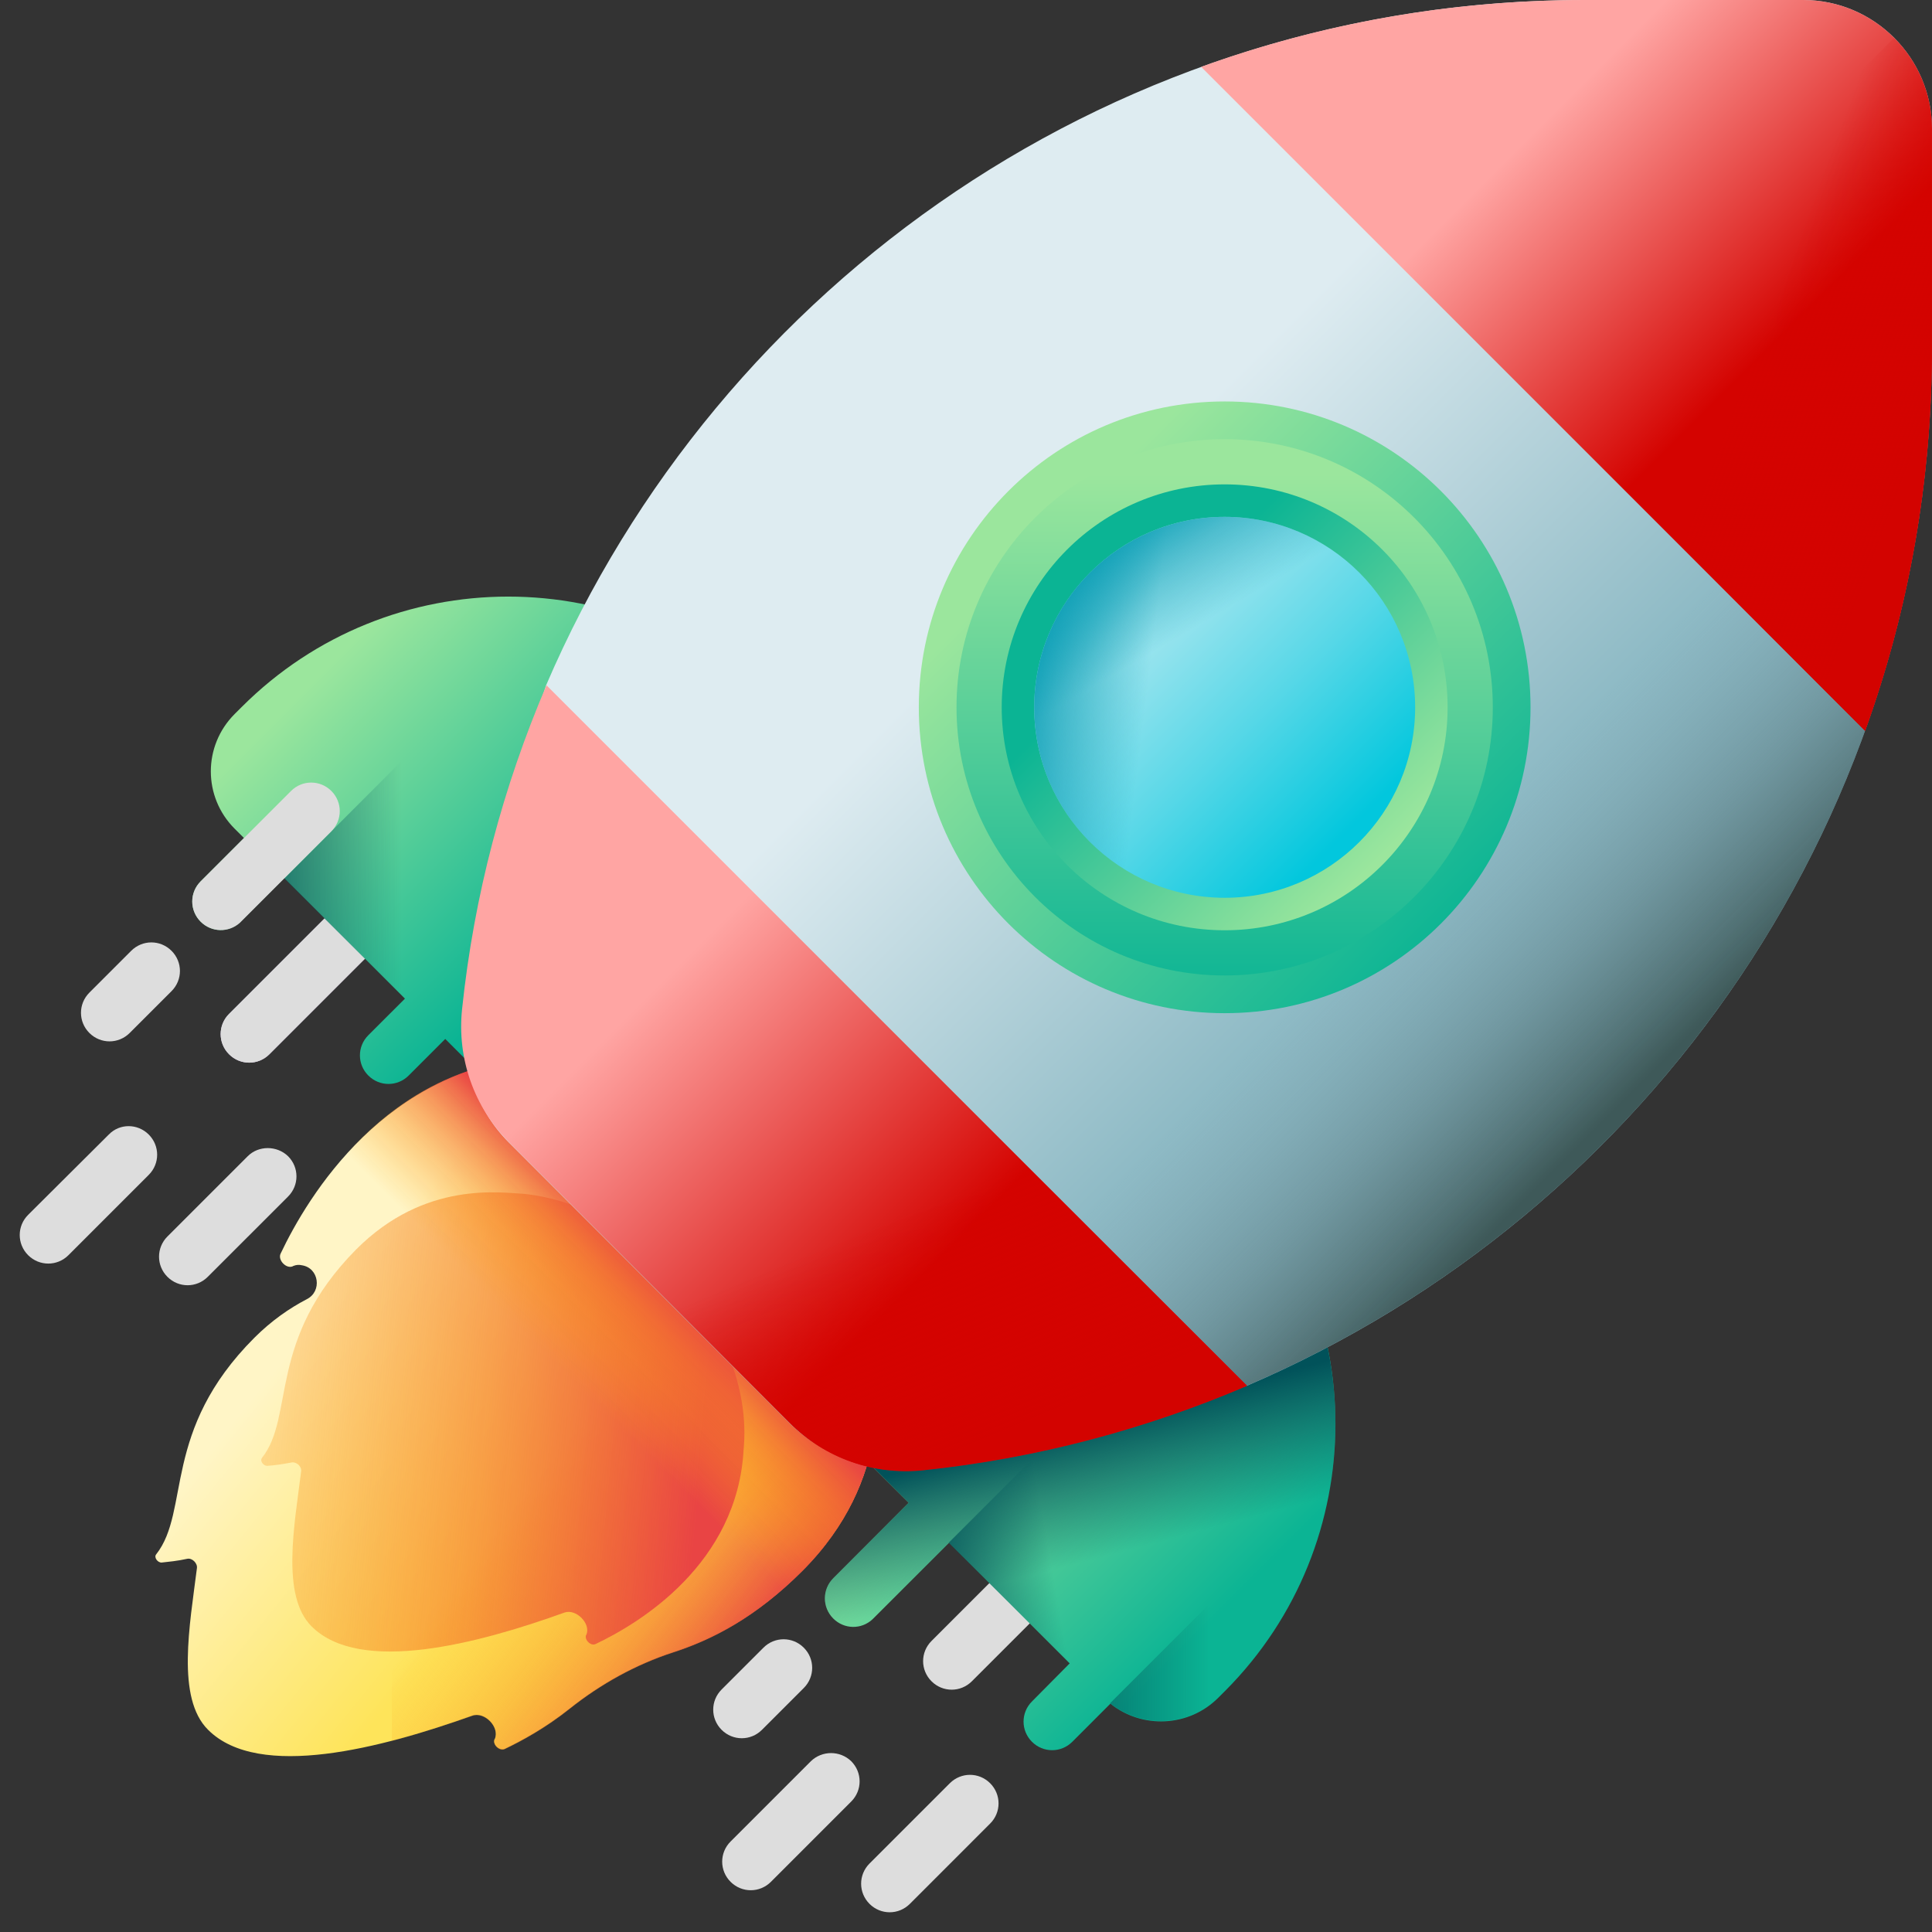
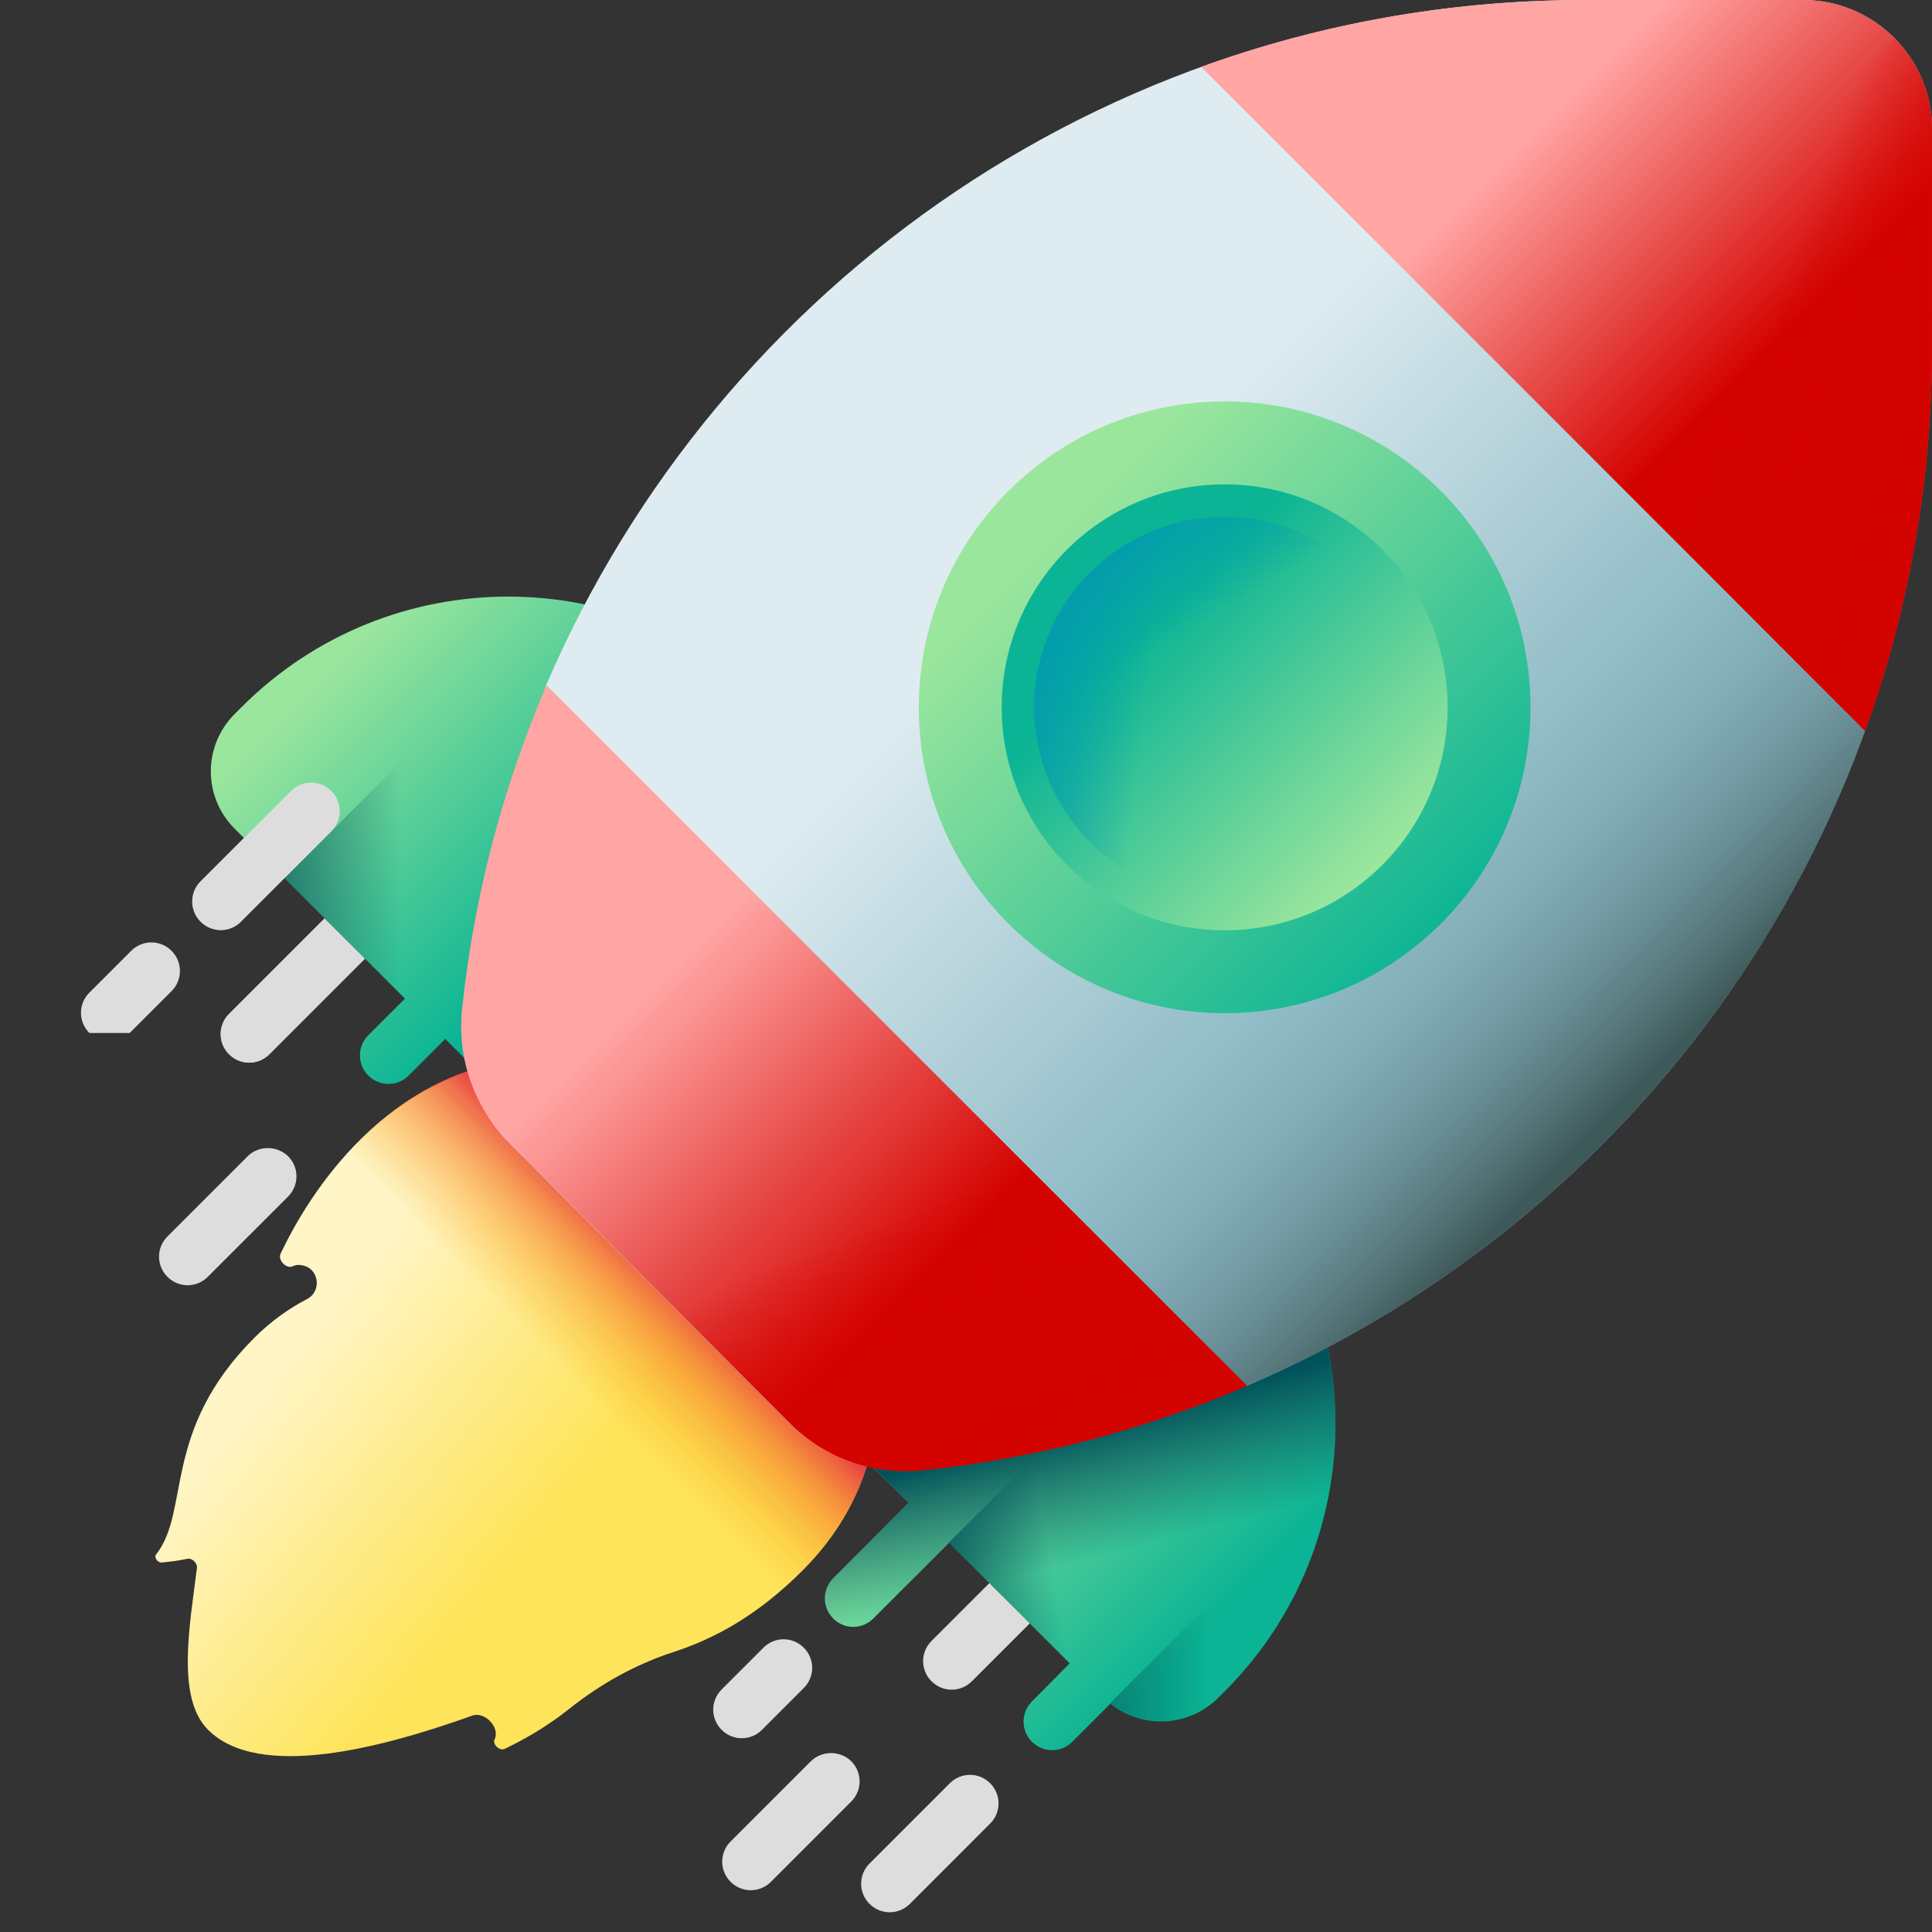
<svg xmlns="http://www.w3.org/2000/svg" width="97" height="97" viewBox="0 0 97 97" fill="none">
  <rect x="0" y="0" width="97" height="97" fill="#333333" stroke="none" />
  <g id="Group 843">
    <path id="Vector" d="M12.438 58.05L8.406 62.081C7.844 62.644 7.844 63.544 8.406 64.106C8.969 64.669 9.869 64.669 10.431 64.106L14.463 60.075C15.025 59.513 15.025 58.612 14.463 58.05C13.9 57.506 12.981 57.506 12.438 58.05Z" fill="#DDDDDD" />
-     <path id="Vector_2" d="M5.462 56.962L1.412 60.994C0.85 61.556 0.85 62.456 1.412 63.019C1.975 63.581 2.875 63.581 3.437 63.019L7.468 58.987C8.031 58.425 8.031 57.525 7.468 56.962C6.906 56.4 6.006 56.4 5.462 56.962Z" fill="#DDDDDD" />
    <path id="Vector_3" d="M27.55 36.881C26.988 36.319 26.087 36.319 25.525 36.881L11.5 50.906C10.938 51.469 10.938 52.369 11.5 52.931C12.062 53.494 12.963 53.494 13.525 52.931L27.55 38.906C28.113 38.344 28.113 37.444 27.55 36.881Z" fill="url(#paint0_linear_2066_14189)" />
    <path id="Vector_4" d="M27.55 36.881C26.988 36.319 26.087 36.319 25.525 36.881L11.5 50.906C10.938 51.469 10.938 52.369 11.5 52.931C12.062 53.494 12.963 53.494 13.525 52.931L27.55 38.906C28.113 38.344 28.113 37.444 27.55 36.881Z" fill="#DDDDDD" />
-     <path id="Vector_5" d="M6.512 51.862L8.612 49.763C9.175 49.2 9.175 48.3 8.612 47.737C8.05 47.175 7.15 47.175 6.587 47.737L4.487 49.837C3.925 50.4 3.925 51.3 4.487 51.862C5.05 52.425 5.95 52.425 6.512 51.862Z" fill="#DDDDDD" />
+     <path id="Vector_5" d="M6.512 51.862L8.612 49.763C9.175 49.2 9.175 48.3 8.612 47.737C8.05 47.175 7.15 47.175 6.587 47.737L4.487 49.837C3.925 50.4 3.925 51.3 4.487 51.862Z" fill="#DDDDDD" />
    <path id="Vector_6" d="M47.688 89.531L43.656 93.562C43.094 94.125 43.094 95.025 43.656 95.588C44.219 96.15 45.119 96.15 45.681 95.588L49.712 91.556C50.275 90.994 50.275 90.094 49.712 89.531C49.15 88.969 48.25 88.969 47.688 89.531Z" fill="#DDDDDD" />
    <path id="Vector_7" d="M40.712 88.425L36.681 92.456C36.118 93.019 36.118 93.919 36.681 94.481C37.243 95.044 38.143 95.044 38.706 94.481L42.737 90.45C43.299 89.888 43.299 88.987 42.737 88.425C42.174 87.881 41.274 87.881 40.712 88.425Z" fill="#DDDDDD" />
    <path id="Vector_8" d="M62.819 68.362C62.256 67.8 61.356 67.8 60.794 68.362L46.769 82.388C46.206 82.95 46.206 83.85 46.769 84.412C47.331 84.975 48.231 84.975 48.794 84.412L62.819 70.388C63.362 69.825 63.362 68.906 62.819 68.362Z" fill="#DDDDDD" />
    <path id="Vector_9" d="M38.255 86.85L40.355 84.75C40.918 84.188 40.918 83.287 40.355 82.725C39.793 82.162 38.893 82.162 38.331 82.725L36.23 84.825C35.668 85.388 35.668 86.287 36.23 86.85C36.793 87.412 37.693 87.412 38.255 86.85Z" fill="#DDDDDD" />
    <path id="Vector_10" d="M27.024 53.119C19.393 53.531 15.456 60.056 14.087 62.944C13.937 63.263 14.368 63.712 14.687 63.581C14.706 63.581 14.706 63.562 14.724 63.562C14.855 63.506 15.005 63.487 15.155 63.525C16.018 63.656 16.187 64.838 15.399 65.231C14.537 65.681 13.637 66.3 12.774 67.162C8.105 71.831 9.568 75.844 7.843 78.037C7.712 78.188 7.918 78.469 8.124 78.45C8.462 78.412 8.893 78.375 9.399 78.263C9.643 78.206 9.924 78.487 9.887 78.731C9.53 81.581 8.837 85.256 10.449 86.85C12.999 89.4 19.206 87.75 23.706 86.138C24.324 85.912 25.093 86.7 24.849 87.3C24.849 87.3 24.849 87.319 24.831 87.319C24.718 87.581 25.074 87.919 25.337 87.806C26.162 87.412 27.381 86.756 28.599 85.781C30.155 84.544 31.899 83.569 33.793 82.95C35.762 82.312 37.956 81.188 40.281 78.862C44.874 74.269 44.031 69.206 43.974 67.631C43.599 64.35 41.931 60.881 39.081 58.031C35.499 54.45 30.943 52.744 27.024 53.119Z" fill="url(#paint1_linear_2066_14189)" />
-     <path id="Vector_11" d="M23.706 86.156C24.325 85.931 25.094 86.719 24.85 87.319C24.85 87.319 24.85 87.338 24.831 87.338C24.719 87.6 25.075 87.938 25.337 87.825C26.162 87.431 27.381 86.775 28.6 85.8C30.156 84.562 31.9 83.588 33.794 82.969C35.762 82.331 37.956 81.206 40.281 78.881C44.875 74.287 44.031 69.225 43.975 67.65C43.6 64.369 41.931 60.9 39.081 58.05C35.5 54.469 30.944 52.763 27.025 53.119C24.025 53.269 21.606 54.375 19.675 55.837V87.412C21.081 87.037 22.45 86.588 23.706 86.156Z" fill="url(#paint2_linear_2066_14189)" />
-     <path id="Vector_12" d="M13.15 73.2C13.037 73.35 13.225 73.612 13.431 73.594C13.75 73.575 14.162 73.519 14.65 73.425C14.894 73.388 15.156 73.631 15.119 73.875C14.781 76.594 14.106 80.119 15.644 81.656C18.081 84.094 24.025 82.519 28.337 80.963C28.919 80.756 29.669 81.506 29.444 82.069C29.444 82.069 29.444 82.088 29.425 82.088C29.331 82.331 29.669 82.669 29.913 82.537C32.087 81.506 37.038 78.525 37.337 72.75C37.619 69.787 36.325 66.338 33.625 63.638C31.469 61.481 28.844 60.225 26.369 59.944C25.169 59.888 21.344 59.25 17.875 62.737C13.394 67.275 14.819 71.1 13.15 73.2Z" fill="url(#paint3_linear_2066_14189)" />
    <path id="Vector_13" d="M40.281 78.862C44.874 74.269 44.031 69.206 43.974 67.631C43.599 64.35 41.931 60.881 39.081 58.031C35.499 54.45 30.943 52.744 27.024 53.1C21.943 53.362 18.493 56.362 16.355 59.175L37.993 80.812C38.743 80.287 39.512 79.65 40.281 78.862Z" fill="url(#paint4_linear_2066_14189)" />
    <path id="Vector_14" d="M61.506 58.106L58.281 54.881L41.668 71.494L45.624 75.45L43.224 77.85L41.837 79.237C41.274 79.8 41.274 80.7 41.837 81.263C42.381 81.806 43.243 81.825 43.806 81.3L47.649 77.456L53.706 83.513L51.812 85.425C51.249 85.987 51.249 86.888 51.812 87.45C52.374 88.013 53.274 88.013 53.837 87.45L55.749 85.537C57.343 86.812 59.687 86.719 61.168 85.237L61.524 84.881C68.893 77.475 68.893 65.494 61.506 58.106Z" fill="url(#paint5_linear_2066_14189)" />
    <path id="Vector_15" d="M61.506 58.106L58.281 54.881L41.668 71.494L45.624 75.45L43.224 77.85L41.837 79.237C41.274 79.8 41.274 80.7 41.837 81.263C42.381 81.806 43.243 81.825 43.806 81.3L47.649 77.456L53.706 83.513L51.812 85.425C51.249 85.987 51.249 86.888 51.812 87.45C52.374 88.013 53.274 88.013 53.837 87.45L55.749 85.537C57.343 86.812 59.687 86.719 61.168 85.237L61.524 84.881C68.893 77.475 68.893 65.494 61.506 58.106Z" fill="url(#paint6_linear_2066_14189)" />
    <path id="Vector_16" d="M55.731 85.519C57.325 86.794 59.668 86.7 61.15 85.219L61.506 84.862C67.956 78.412 68.781 68.475 63.962 61.125L47.631 77.456L55.731 85.519Z" fill="url(#paint7_linear_2066_14189)" />
    <path id="Vector_17" d="M42.118 38.719L38.893 35.494C31.506 28.106 19.524 28.106 12.137 35.494L11.78 35.85C10.187 37.444 10.187 40.013 11.78 41.606L12.249 42.075L11.462 42.862L10.074 44.25C9.512 44.812 9.512 45.712 10.074 46.275C10.618 46.819 11.48 46.837 12.043 46.312L14.274 44.081L20.331 50.138L18.493 51.975C17.93 52.538 17.93 53.438 18.493 54C19.055 54.562 19.956 54.562 20.518 54L22.355 52.163L25.524 55.331L42.118 38.719Z" fill="url(#paint8_linear_2066_14189)" />
    <path id="Vector_18" d="M25.506 55.331L42.118 38.719L38.893 35.494C35.893 32.494 32.124 30.712 28.224 30.15L14.274 44.1L25.506 55.331Z" fill="url(#paint9_linear_2066_14189)" />
    <path id="Vector_19" d="M39.643 71.456C41.406 73.219 43.862 73.894 46.337 73.631C52.056 73.031 62.593 69.581 62.593 69.581C82.824 60.9 96.999 40.819 96.999 17.419V6.469C96.999 2.906 94.093 0 90.531 0H79.581C56.181 0 36.099 14.175 27.418 34.406C27.418 34.406 23.968 44.944 23.368 50.663C23.106 53.138 23.781 55.594 25.543 57.356L39.643 71.456Z" fill="url(#paint10_linear_2066_14189)" />
    <path id="Vector_20" d="M97 17.419V6.469C97 4.688 96.269 3.056 95.106 1.894L32.594 64.406L39.644 71.456C41.406 73.219 43.862 74.081 46.337 73.819C74.819 70.781 97 46.688 97 17.419Z" fill="url(#paint11_linear_2066_14189)" />
    <path id="Vector_21" d="M27.437 34.406C25.262 39.487 23.8 44.944 23.2 50.663C22.937 53.138 23.8 55.594 25.562 57.356L39.662 71.456C41.425 73.219 43.881 74.081 46.356 73.819C52.075 73.219 57.531 71.756 62.612 69.581L27.437 34.406Z" fill="url(#paint12_linear_2066_14189)" />
    <path id="Vector_22" d="M90.531 0H79.581C72.812 0 66.324 1.181 60.306 3.356L93.643 36.694C95.818 30.675 96.999 24.188 96.999 17.419V6.469C96.999 2.906 94.093 0 90.531 0Z" fill="url(#paint13_linear_2066_14189)" />
    <path id="Vector_23" d="M61.487 50.869C69.968 50.869 76.843 43.993 76.843 35.513C76.843 27.032 69.968 20.156 61.487 20.156C53.006 20.156 46.131 27.032 46.131 35.513C46.131 43.993 53.006 50.869 61.487 50.869Z" fill="url(#paint14_linear_2066_14189)" />
-     <path id="Vector_24" d="M61.487 48.975C68.922 48.975 74.949 42.948 74.949 35.513C74.949 28.077 68.922 22.05 61.487 22.05C54.052 22.05 48.024 28.077 48.024 35.513C48.024 42.948 54.052 48.975 61.487 48.975Z" fill="url(#paint15_linear_2066_14189)" />
    <path id="Vector_25" d="M61.487 46.706C67.669 46.706 72.68 41.695 72.68 35.513C72.68 29.33 67.669 24.319 61.487 24.319C55.305 24.319 50.293 29.33 50.293 35.513C50.293 41.695 55.305 46.706 61.487 46.706Z" fill="url(#paint16_linear_2066_14189)" />
-     <path id="Vector_26" d="M61.487 45.075C66.769 45.075 71.05 40.794 71.05 35.513C71.05 30.231 66.769 25.95 61.487 25.95C56.206 25.95 51.925 30.231 51.925 35.513C51.925 40.794 56.206 45.075 61.487 45.075Z" fill="url(#paint17_linear_2066_14189)" />
    <path id="Vector_27" d="M61.487 45.075C66.769 45.075 71.05 40.794 71.05 35.513C71.05 30.231 66.769 25.95 61.487 25.95C56.206 25.95 51.925 30.231 51.925 35.513C51.925 40.794 56.206 45.075 61.487 45.075Z" fill="url(#paint18_linear_2066_14189)" />
    <path id="Vector_28" d="M61.487 45.075C66.769 45.075 71.05 40.794 71.05 35.513C71.05 30.231 66.769 25.95 61.487 25.95C56.206 25.95 51.925 30.231 51.925 35.513C51.925 40.794 56.206 45.075 61.487 45.075Z" fill="url(#paint19_linear_2066_14189)" />
    <path id="Vector_29" d="M62.594 69.562C57.513 71.737 52.056 73.2 46.337 73.8C43.862 74.062 41.406 73.2 39.644 71.438L32.594 64.388L45.006 51.975L62.594 69.562Z" fill="url(#paint20_linear_2066_14189)" />
    <path id="Vector_30" d="M97 6.469V17.419C97 24.188 95.818 30.675 93.643 36.694L76.975 20.025L95.106 1.894C96.268 3.075 97 4.688 97 6.469Z" fill="url(#paint21_linear_2066_14189)" />
    <path id="Vector_31" d="M12.043 46.331L16.637 41.737C17.199 41.175 17.199 40.275 16.637 39.712C16.074 39.15 15.174 39.15 14.612 39.712L11.462 42.862L10.074 44.25C9.512 44.812 9.512 45.712 10.074 46.275C10.618 46.819 11.48 46.837 12.043 46.331Z" fill="#DDDDDD" />
    <path id="Vector_32" d="M61.149 85.219L61.505 84.862C64.449 81.919 66.212 78.244 66.812 74.438L55.73 85.519C57.343 86.794 59.668 86.7 61.149 85.219Z" fill="url(#paint22_linear_2066_14189)" />
  </g>
  <defs>
    <linearGradient id="paint0_linear_2066_14189" x1="7.737" y1="37.98" x2="23.548" y2="47.267" gradientUnits="userSpaceOnUse">
      <stop stop-color="#DEECF1" />
      <stop offset="1" stop-color="#D9B1EE" />
    </linearGradient>
    <linearGradient id="paint1_linear_2066_14189" x1="16.402" y1="65.589" x2="28.077" y2="75.095" gradientUnits="userSpaceOnUse">
      <stop stop-color="#FFF5C6" />
      <stop offset="1" stop-color="#FEE45A" />
    </linearGradient>
    <linearGradient id="paint2_linear_2066_14189" x1="28.666" y1="72.072" x2="39.515" y2="80.441" gradientUnits="userSpaceOnUse">
      <stop stop-color="#FEA613" stop-opacity="0" />
      <stop offset="0.174" stop-color="#FDA016" stop-opacity="0.174" />
      <stop offset="0.396" stop-color="#F9911E" stop-opacity="0.396" />
      <stop offset="0.643" stop-color="#F4772B" stop-opacity="0.643" />
      <stop offset="0.908" stop-color="#EC523D" stop-opacity="0.908" />
      <stop offset="1" stop-color="#E94444" />
    </linearGradient>
    <linearGradient id="paint3_linear_2066_14189" x1="4.423" y1="69.751" x2="35.316" y2="72.644" gradientUnits="userSpaceOnUse">
      <stop stop-color="#FEA613" stop-opacity="0" />
      <stop offset="0.174" stop-color="#FDA016" stop-opacity="0.174" />
      <stop offset="0.396" stop-color="#F9911E" stop-opacity="0.396" />
      <stop offset="0.643" stop-color="#F4772B" stop-opacity="0.643" />
      <stop offset="0.908" stop-color="#EC523D" stop-opacity="0.908" />
      <stop offset="1" stop-color="#E94444" />
    </linearGradient>
    <linearGradient id="paint4_linear_2066_14189" x1="28.339" y1="68.891" x2="33.419" y2="63.811" gradientUnits="userSpaceOnUse">
      <stop stop-color="#FEA613" stop-opacity="0" />
      <stop offset="0.174" stop-color="#FDA016" stop-opacity="0.174" />
      <stop offset="0.396" stop-color="#F9911E" stop-opacity="0.396" />
      <stop offset="0.643" stop-color="#F4772B" stop-opacity="0.643" />
      <stop offset="0.908" stop-color="#EC523D" stop-opacity="0.908" />
      <stop offset="1" stop-color="#E94444" />
    </linearGradient>
    <linearGradient id="paint5_linear_2066_14189" x1="48.525" y1="66.544" x2="62.127" y2="80.146" gradientUnits="userSpaceOnUse">
      <stop stop-color="#9BE69D" />
      <stop offset="1" stop-color="#0BB494" />
    </linearGradient>
    <linearGradient id="paint6_linear_2066_14189" x1="55.146" y1="78.232" x2="53.452" y2="71.769" gradientUnits="userSpaceOnUse">
      <stop stop-color="#01525A" stop-opacity="0" />
      <stop offset="1" stop-color="#01525A" />
    </linearGradient>
    <linearGradient id="paint7_linear_2066_14189" x1="52.238" y1="75.327" x2="45.65" y2="76.456" gradientUnits="userSpaceOnUse">
      <stop stop-color="#01525A" stop-opacity="0" />
      <stop offset="1" stop-color="#01525A" />
    </linearGradient>
    <linearGradient id="paint8_linear_2066_14189" x1="16.77" y1="33.171" x2="29.415" y2="45.816" gradientUnits="userSpaceOnUse">
      <stop stop-color="#9BE69D" />
      <stop offset="1" stop-color="#0BB494" />
    </linearGradient>
    <linearGradient id="paint9_linear_2066_14189" x1="20.136" y1="42.74" x2="11.413" y2="42.74" gradientUnits="userSpaceOnUse">
      <stop stop-color="#01525A" stop-opacity="0" />
      <stop offset="1" stop-color="#01525A" />
    </linearGradient>
    <linearGradient id="paint10_linear_2066_14189" x1="55.754" y1="25.057" x2="73.223" y2="42.526" gradientUnits="userSpaceOnUse">
      <stop stop-color="#DEECF1" />
      <stop offset="1" stop-color="#8EBAC5" />
    </linearGradient>
    <linearGradient id="paint11_linear_2066_14189" x1="73.166" y1="42.469" x2="83.723" y2="53.025" gradientUnits="userSpaceOnUse">
      <stop stop-color="#678D98" stop-opacity="0" />
      <stop offset="0.227" stop-color="#638892" stop-opacity="0.227" />
      <stop offset="0.522" stop-color="#597B82" stop-opacity="0.522" />
      <stop offset="0.853" stop-color="#476567" stop-opacity="0.853" />
      <stop offset="1" stop-color="#3E5959" />
    </linearGradient>
    <linearGradient id="paint12_linear_2066_14189" x1="31.558" y1="50.948" x2="45.475" y2="64.865" gradientUnits="userSpaceOnUse">
      <stop stop-color="#FFA5A3" />
      <stop offset="1" stop-color="#D40300" />
    </linearGradient>
    <linearGradient id="paint13_linear_2066_14189" x1="79.352" y1="4.283" x2="90.685" y2="15.616" gradientUnits="userSpaceOnUse">
      <stop stop-color="#FFA5A3" />
      <stop offset="1" stop-color="#D40300" />
    </linearGradient>
    <linearGradient id="paint14_linear_2066_14189" x1="52.756" y1="26.801" x2="72.888" y2="46.933" gradientUnits="userSpaceOnUse">
      <stop stop-color="#9BE69D" />
      <stop offset="1" stop-color="#0BB494" />
    </linearGradient>
    <linearGradient id="paint15_linear_2066_14189" x1="61.477" y1="23.813" x2="61.477" y2="50.255" gradientUnits="userSpaceOnUse">
      <stop stop-color="#9BE69D" />
      <stop offset="1" stop-color="#0BB494" />
    </linearGradient>
    <linearGradient id="paint16_linear_2066_14189" x1="69.194" y1="43.24" x2="57.457" y2="31.503" gradientUnits="userSpaceOnUse">
      <stop stop-color="#9BE69D" />
      <stop offset="1" stop-color="#0BB494" />
    </linearGradient>
    <linearGradient id="paint17_linear_2066_14189" x1="56.772" y1="30.817" x2="67.665" y2="41.71" gradientUnits="userSpaceOnUse">
      <stop stop-color="#A6E7F0" />
      <stop offset="0.171" stop-color="#90E2ED" />
      <stop offset="0.529" stop-color="#56D7E7" />
      <stop offset="1" stop-color="#02C7DD" />
    </linearGradient>
    <linearGradient id="paint18_linear_2066_14189" x1="57.553" y1="35.045" x2="50.589" y2="34.198" gradientUnits="userSpaceOnUse">
      <stop stop-color="#0199B1" stop-opacity="0" />
      <stop offset="1" stop-color="#0199B1" />
    </linearGradient>
    <linearGradient id="paint19_linear_2066_14189" x1="59.342" y1="31.887" x2="55.86" y2="25.958" gradientUnits="userSpaceOnUse">
      <stop stop-color="#0199B1" stop-opacity="0" />
      <stop offset="1" stop-color="#0199B1" />
    </linearGradient>
    <linearGradient id="paint20_linear_2066_14189" x1="45.117" y1="61.018" x2="49.76" y2="72.186" gradientUnits="userSpaceOnUse">
      <stop stop-color="#D40300" stop-opacity="0" />
      <stop offset="0.259" stop-color="#D40300" stop-opacity="0.26" />
      <stop offset="0.621" stop-color="#D40300" stop-opacity="0.62" />
      <stop offset="1" stop-color="#D30300" />
    </linearGradient>
    <linearGradient id="paint21_linear_2066_14189" x1="88.359" y1="17.035" x2="97.018" y2="20.297" gradientUnits="userSpaceOnUse">
      <stop stop-color="#D40300" stop-opacity="0" />
      <stop offset="0.259" stop-color="#D40300" stop-opacity="0.26" />
      <stop offset="0.621" stop-color="#D40300" stop-opacity="0.62" />
      <stop offset="1" stop-color="#D30300" />
    </linearGradient>
    <linearGradient id="paint22_linear_2066_14189" x1="60.731" y1="80.427" x2="50.885" y2="80.427" gradientUnits="userSpaceOnUse">
      <stop stop-color="#01525A" stop-opacity="0" />
      <stop offset="1" stop-color="#01525A" />
    </linearGradient>
  </defs>
</svg>